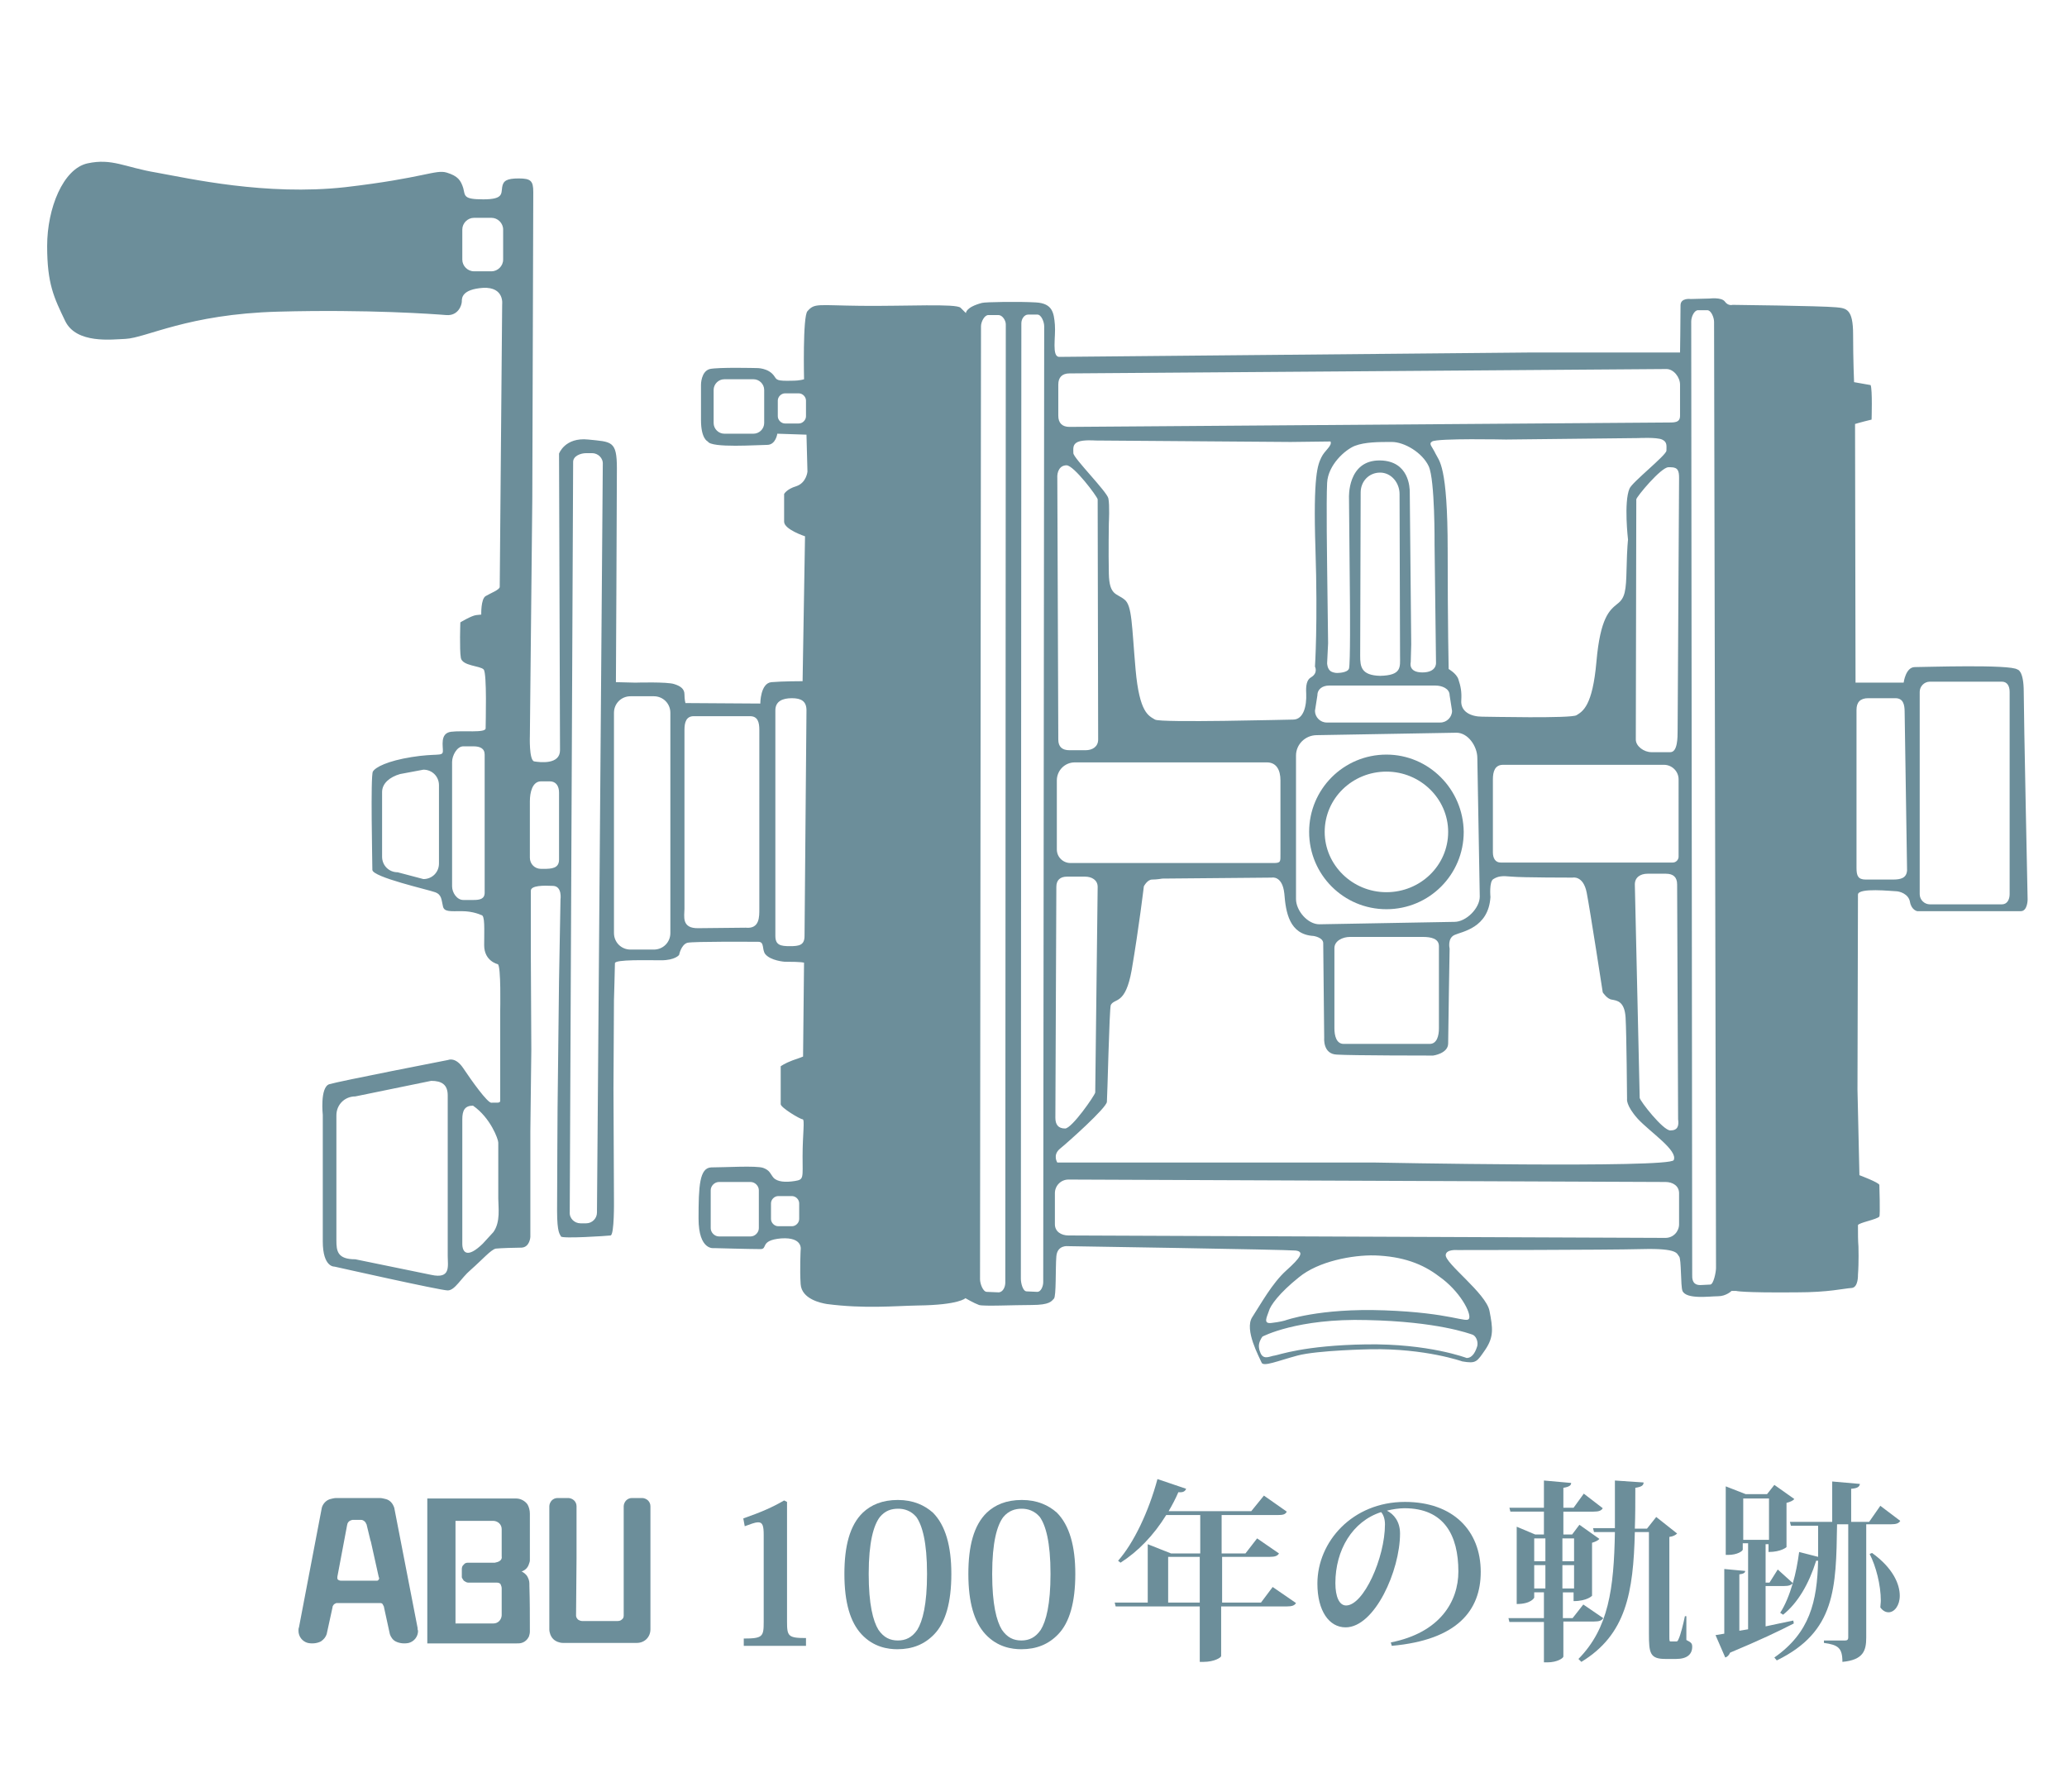
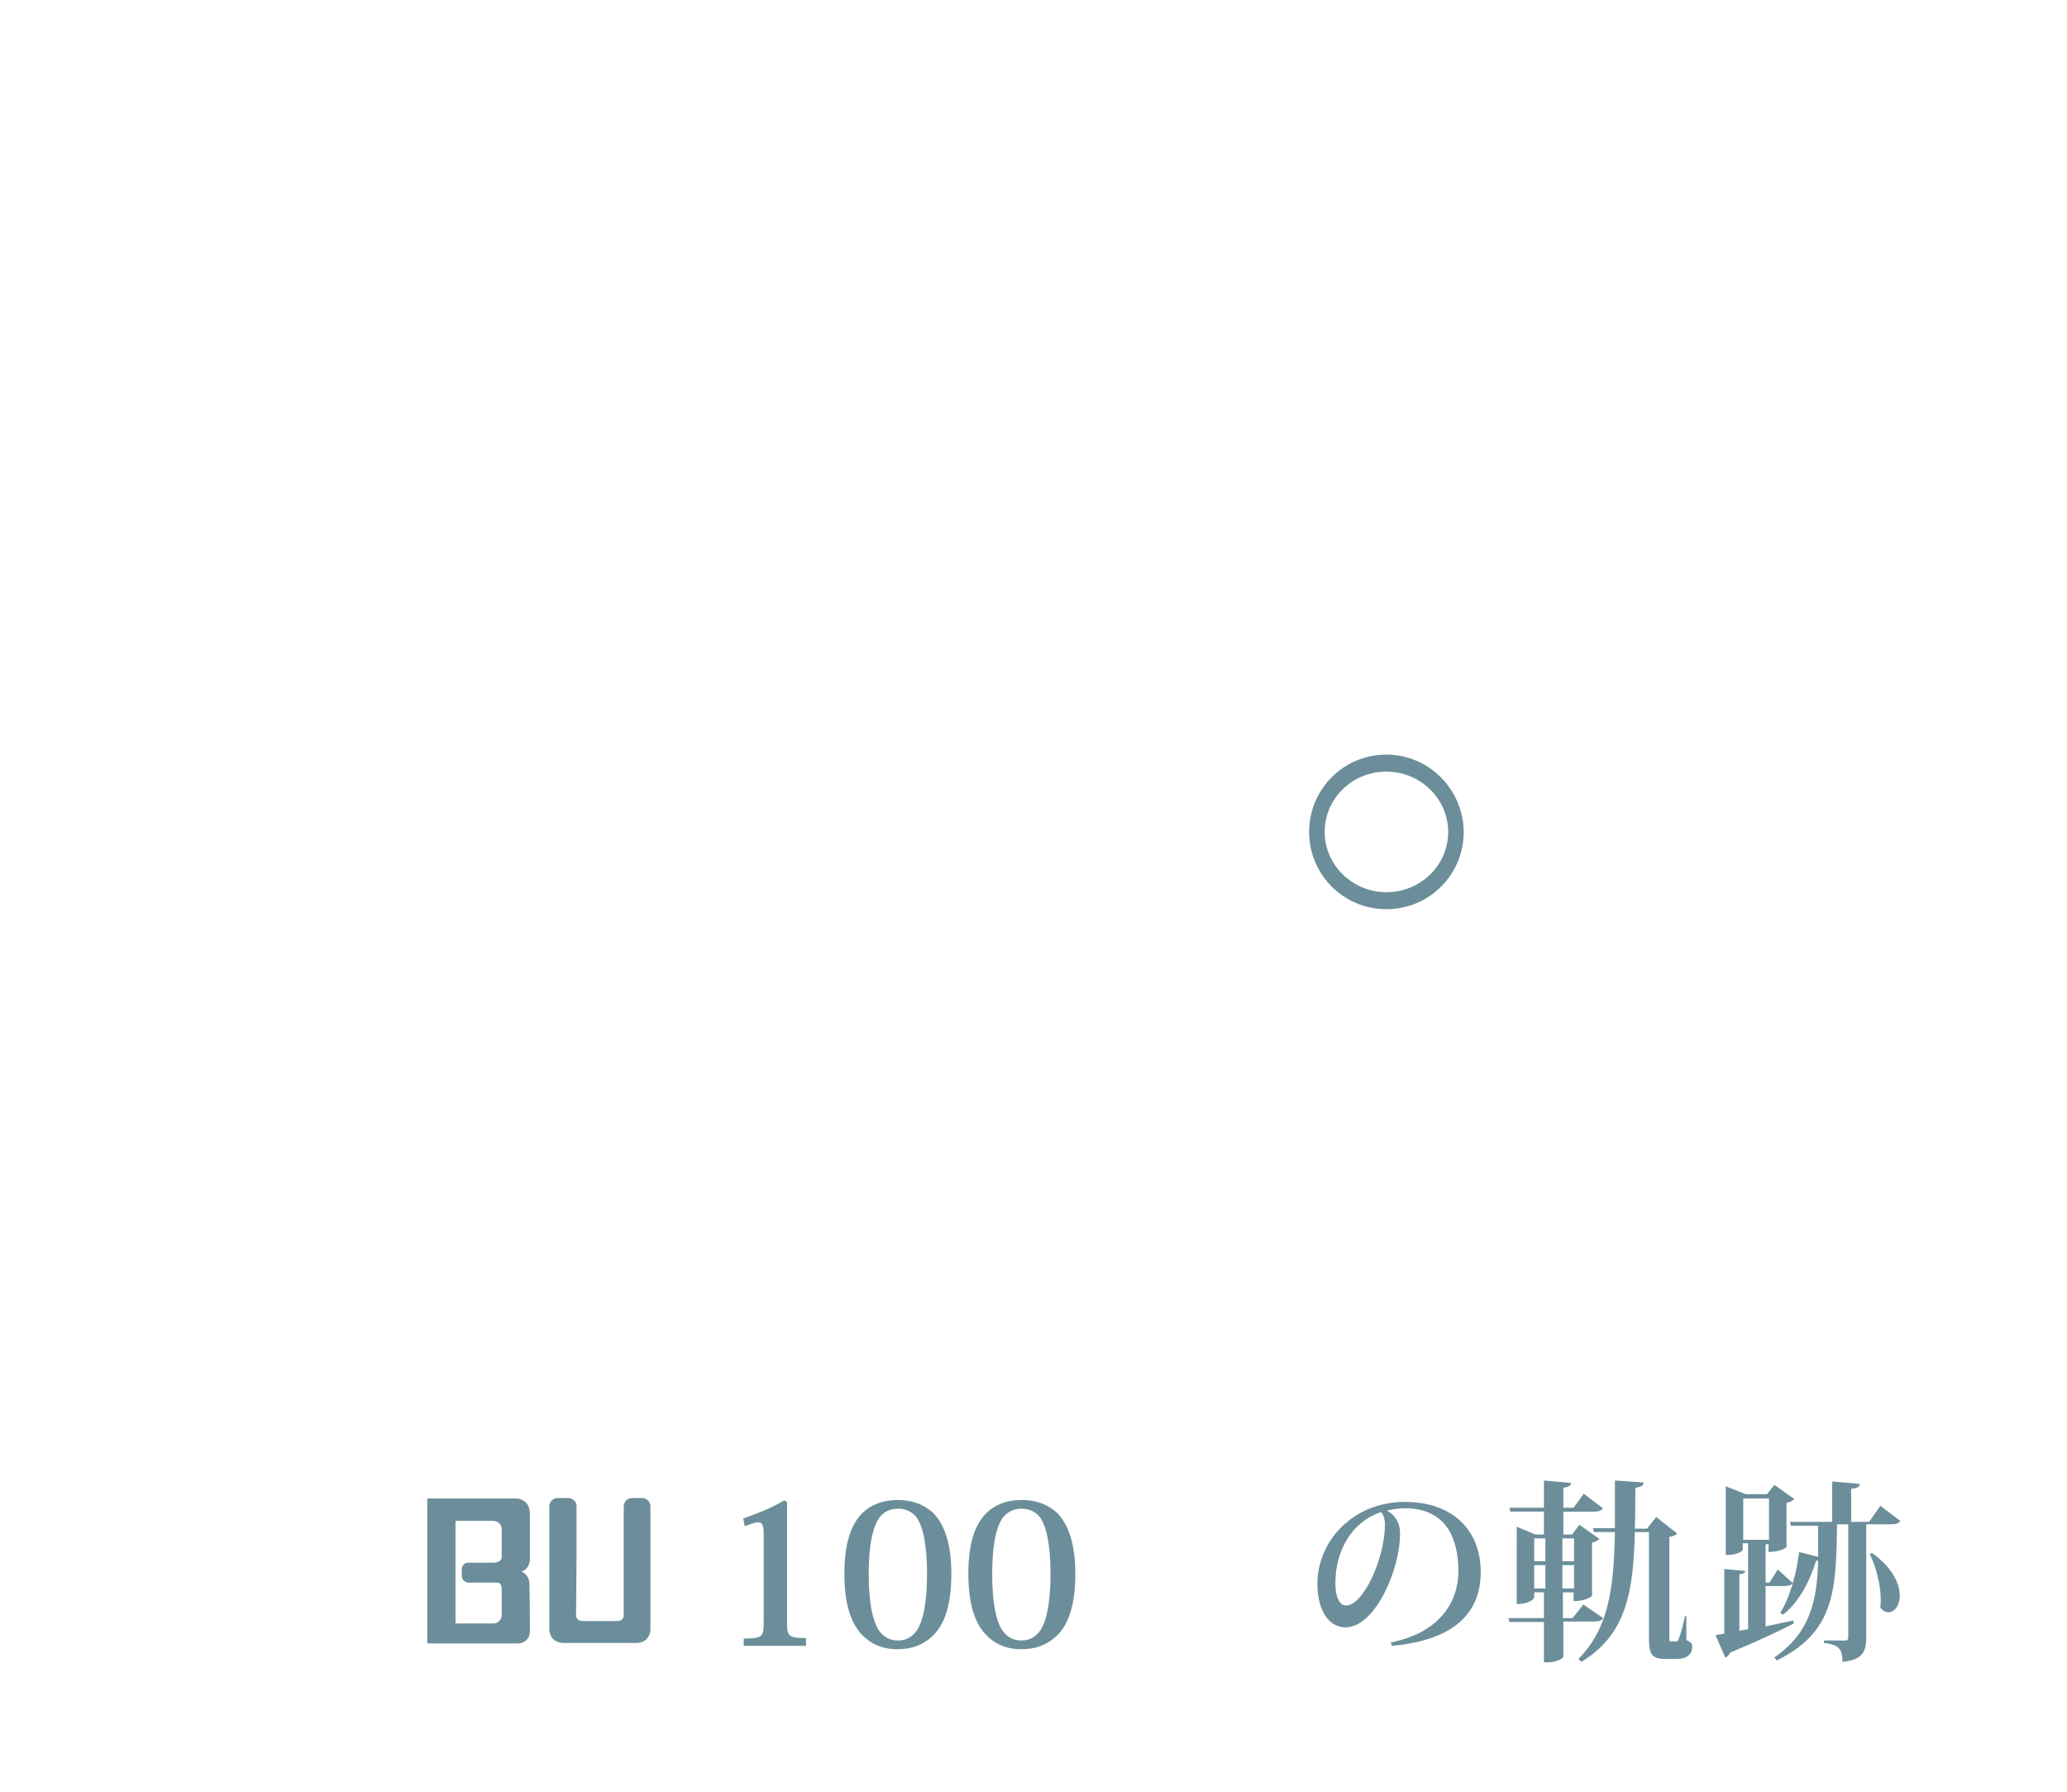
<svg xmlns="http://www.w3.org/2000/svg" version="1.1" id="レイヤー_1" x="0px" y="0px" viewBox="0 0 425.2 368.5" style="enable-background:new 0 0 425.2 368.5;" xml:space="preserve">
  <style type="text/css">
	.st0{fill:#6C8E9A;}
</style>
  <g>
-     <path class="st0" d="M416.3,142.3c0-4.5-1.3-4.6-1.3-4.6c-1.4-1.1-19.2-0.5-21.1-0.5s-2.3,3.2-2.3,3.2h-9.9c0,0-0.1-51.6-0.1-53.2   c0,0,1.3-0.4,3.4-0.9c0,0,0.2-6.2-0.2-7.1l-3.4-0.6c0,0-0.2-4.5-0.2-9.8c0-5.3-1.4-5.4-3.5-5.6c-3.2-0.3-21.3-0.5-21.3-0.5   s-0.9,0.3-1.6-0.7c-0.7-0.9-3.1-0.6-3.1-0.6l-3.9,0.1c0,0-2.1-0.3-2.1,1.3c0,3-0.1,9.7-0.1,9.7l-30.8,0c0,0-95.3,0.9-96.9,0.9   c-1.6,0-0.7-4.1-0.9-6.6c-0.2-2.5-0.5-4.4-3.9-4.6c-3.4-0.2-10.4-0.1-11.1,0.1c-3.4,0.9-3.3,2.1-3.3,2.1s-0.2-0.2-1.1-1.1   c-0.9-0.9-11.1-0.3-20.5-0.4c-9-0.1-9.5-0.6-11,1.1c-1,1.1-0.7,14-0.7,14s-0.8,0.3-2.4,0.3c-3.3,0.1-3.2-0.2-3.7-0.9   c-1.2-1.8-3.7-1.7-3.7-1.7s-7.8-0.2-9.6,0.2c-1.8,0.5-1.8,3.2-1.8,3.2s0,3.4,0,7.3s1.4,4.4,1.4,4.4c0.7,1.4,10.3,0.7,12.2,0.7   c1.8,0,2.1-2.3,2.1-2.3l6,0.2l0.2,7.6c0,0-0.2,2.3-2.3,3c-2,0.6-2.5,1.6-2.5,1.6s0,4.1,0,5.7s4.3,3,4.3,3l-0.5,29.8   c0,0-4.1,0-6.4,0.2c-2.3,0.2-2.3,4.4-2.3,4.4l-15.4-0.1c0,0-0.2-0.7-0.2-1.8s-0.8-1.7-2.1-2.1c-1.4-0.5-8-0.3-8-0.3l-4-0.1   c0,0,0.2-38.3,0.2-44c0-5.7-1.1-5.4-5.9-5.9c-4.8-0.5-6,2.9-6,2.9s0.2,58,0.2,61c0,3-4.1,2.5-5.3,2.3c-1.1-0.2-0.9-5.3-0.9-5.3   l0.5-48.8c0,0,0.2-60.7,0.2-63c0-2.3-0.5-2.8-3-2.8s-3.2,0.5-3.4,1.8c-0.2,1.4,0.2,2.5-3.9,2.5c-4.1,0-3.7-0.7-4.1-2.3   c-0.5-1.6-1.1-2.5-3.4-3.2c-2.3-0.7-4.6,1.1-20.9,3c-16.3,1.8-32.1-1.8-38.8-3c-6.6-1.1-9.1-3-14.2-1.9c-5,1.1-8.3,9.2-8.3,17   s1.4,10.6,3.7,15.4c2.3,4.8,9.7,3.8,12.4,3.7c4.3-0.2,12.8-5.1,31.4-5.6c18.6-0.5,32.1,0.5,34.6,0.7c2.5,0.2,3.2-2.1,3.2-2.8   c0-0.7,0-2.5,4.4-2.8c4.4-0.2,3.9,3.4,3.9,3.4s-0.5,57.5-0.5,58.1c0,0.6-1.9,1.3-2.9,1.9c-1,0.6-0.9,3.8-0.9,3.8s0,0-1,0.1   c-1,0.1-3.3,1.5-3.3,1.5s-0.2,5.6,0.1,7.3c0.3,1.7,4,1.6,4.7,2.4c0.7,0.8,0.4,11.1,0.4,12.1s-4.7,0.4-7.1,0.7   c-2.4,0.3-1.6,3.1-1.7,4.1s-1.4,0.3-6.4,1.1c-5,0.8-7.5,2.1-8,3c-0.5,0.9-0.1,18.7-0.1,20.2c0,1.5,11.6,4.1,12.9,4.6   c1.4,0.5,1.3,1.6,1.6,2.8c0.2,1.3,1.5,1.1,3.9,1.1s4,0.8,4,0.8c0.8,0,0.6,2.9,0.6,6.2c0,3.3,2.8,3.9,2.8,3.9   c0.7,0.3,0.5,9.5,0.5,9.5s0,18,0,18.6c0,0.6-1,0.3-1.8,0.4c-0.8,0.1-4.2-4.7-5.8-7.1c-1.6-2.4-3.1-1.7-3.1-1.7s-22.6,4.4-24.5,5   c-1.9,0.7-1.3,6.3-1.3,6.3s0,20.6,0,26c0,5.4,2.4,5.2,2.4,5.2s21.8,4.9,23.3,4.9c1.5,0,2.7-2.5,4.7-4.2c2.5-2.2,4.2-4.2,5.2-4.4   c0.9-0.1,4.2-0.2,5.3-0.2c1.7-0.1,1.8-2.2,1.8-2.2v-21.7l0.2-16.8l-0.1-19.4v-13.3c0-1.1,2.6-1.1,4.6-1c1.9,0.1,1.5,2.8,1.5,2.8   l-0.3,16.7l-0.3,26.2c0,0-0.1,16.4-0.1,21.1c0,4.7,0.6,4.8,0.8,5.3c0.2,0.5,9.4-0.1,10.2-0.2c0.8-0.1,0.7-7.3,0.7-7.3l-0.1-22.9   l0.1-18.2c0,0,0.2-6.8,0.2-7.6s6.7-0.6,9.5-0.6c2.9,0,3.7-1.1,3.7-1.1s0.4-2.1,1.7-2.5c1.3-0.3,13.3-0.2,14.6-0.2   c1.3,0,0.7,1.5,1.4,2.5c1.1,1.4,4,1.6,4,1.6c3.8,0,4,0.2,4,0.2l-0.2,19.3c0,0-0.7,0.3-2.2,0.8c-1.6,0.6-2.4,1.2-2.4,1.2   s0,7.1,0,7.8c0,0.7,4,3.1,4.5,3.1c0.5,0,0,3.1,0,7.6c0,4.5,0.3,4.8-1.6,5.1c-1.9,0.3-3.6,0.2-4.4-0.7c-0.6-0.7-0.7-1.5-2.1-2   c-1.4-0.5-7.9-0.1-10.7-0.1c-2.4,0.1-2.6,3.8-2.6,10.5c0,6.7,3.2,6.1,3.2,6.1s7.3,0.2,9.4,0.2c1.8,0.1-0.2-1.8,4.4-2.2   c4.6-0.3,4,2.4,4,2.4s-0.2,4,0,7c0.2,3.1,4.2,3.9,5.4,4.1c7.7,1,13.8,0.4,18.7,0.3c8.5-0.1,9.8-1.5,9.8-1.5s1.7,1,2.8,1.4   c1,0.3,7,0,10.8,0c3.8,0,4.1-0.8,4.6-1.3c0.5-0.5,0.3-6.3,0.5-8.7c0.2-2.4,2.4-2.1,2.4-2.1s44.9,0.7,46.8,0.9s1,1.5-1.9,4.1   c-2.9,2.6-5.3,7-7,9.6c-1.7,2.6,1.5,8.3,1.9,9.3c0.3,1,3.3-0.3,7.4-1.4s15.1-1.3,15.1-1.3c11.2-0.2,18.8,2.5,18.8,2.5   c2.9,0.5,3,0.1,4.8-2.5c1.7-2.6,1.5-4.3,0.8-7.9c-0.7-3.6-9.2-9.8-9-11.5c0.1-1.2,2.4-1,2.4-1s30.4,0,38-0.2c7.6-0.2,7.1,1,7.6,1.5   s0.3,6.1,0.7,7.1c0.8,1.8,5.6,1.1,7.3,1.1s2.8-1.1,2.8-1.1h0.9c0,0,1.1,0.4,12.4,0.3c6.8,0,9.7-0.8,11.4-0.9   c1.4-0.1,1.3-2.7,1.3-2.7c0.2-2.6,0.1-5.8,0.1-5.8c-0.1-1.3-0.1-2.5-0.1-4.4c0-0.5,4-1.2,4.4-1.8c0.2-0.3,0-6.5,0-6.5   c-0.1-0.5-4.1-2-4.1-2l-0.4-17.6c0,0,0.1-38.5,0.1-40.1c0-1.5,7.1-0.7,7.8-0.7s2.6,0.5,2.9,2.2c0.3,1.7,1.5,1.9,1.5,1.9   s19.9,0,21.3,0c1.4,0,1.4-2.4,1.4-2.4S416.3,146.7,416.3,142.3z M157.2,87c0,1.2-1,2.2-2.2,2.2h-6c-1.2,0-2.2-1-2.2-2.2v-6.8   c0-1.2,1-2.2,2.2-2.2h6c1.2,0,2.2,1,2.2,2.2V87z M165.8,85.6c0,0.8-0.7,1.5-1.5,1.5h-2.8c-0.8,0-1.5-0.7-1.5-1.5v-3.2   c0-0.8,0.7-1.5,1.5-1.5h2.8c0.8,0,1.5,0.7,1.5,1.5V85.6z M90.3,177.6c0,1.8-1.4,3.2-3.2,3.2l-5.3-1.4c-1.8,0-3.2-1.4-3.2-3.2v-13.3   c0-1.8,1.6-3.1,3.7-3.7l4.8-0.9c1.8,0,3.2,1.4,3.2,3.2V177.6z M99.7,183.6c0,1.3-1,1.5-2.3,1.5h-2.1c-1.3,0-2.3-1.5-2.3-2.8v-25.6   c0-1.3,1-3.2,2.3-3.2h2.1c1.3,0,2.3,0.4,2.3,1.7V183.6z M88.7,262.2L73.1,259c-3.7,0-3.9-1.7-3.9-3.9v-25.7c0-2.2,1.7-3.9,3.9-3.9   l15.6-3.2c2.2,0,3.4,0.8,3.4,3v33C92.1,260.4,92.8,263.1,88.7,262.2z M101.5,253.4l-2.2,2.4c-3.2,3.1-4.2,1.8-4.2,0v-25.6   c0-1.8,0.5-2.8,2.2-2.8c3.6,2.5,5.2,6.9,5.2,7.6v11.5C102.5,248.3,103,251.3,101.5,253.4z M103.5,53.4c0,1.3-1.1,2.4-2.4,2.4h-3.6   c-1.3,0-2.4-1.1-2.4-2.4v-6.2c0-1.3,1.1-2.4,2.4-2.4h3.6c1.3,0,2.4,1.1,2.4,2.4V53.4z M115,176.8c0,1.8-1.5,1.9-3.2,1.9h-0.5   c-1.3,0-2.3-1-2.3-2.3v-11.6c0-1.8,0.5-4.1,2.3-4.1h1.8c1.3,0,1.9,1,1.9,2.3V176.8z M122.8,249.4c0,1.2-1,2.2-2.2,2.2h-1.2   c-1.2,0-2.3-1-2.2-2.3L117.9,95c0-1.2,1.5-1.8,2.7-1.8h1.2c1.2,0,2.3,1,2.2,2.3L122.8,249.4z M137.9,191.9c0,1.9-1.5,3.4-3.4,3.4   h-4.8c-1.9,0-3.4-1.5-3.4-3.4v-45.3c0-1.9,1.5-3.4,3.4-3.4h4.8c1.9,0,3.4,1.5,3.4,3.4V191.9z M156.2,186.9c0,1.6,0.1,4.2-2.8,3.9   l-9.7,0.1c-3.6,0.1-2.9-2.5-2.9-4v-36.8c0-1.6,0.4-2.8,1.9-2.8h11.6c1.6,0,1.9,1.3,1.9,2.8V186.9z M156.1,252.6   c0,0.9-0.8,1.7-1.7,1.7h-6.5c-0.9,0-1.7-0.8-1.7-1.7v-7.8c0-0.9,0.8-1.7,1.7-1.7h6.5c0.9,0,1.7,0.8,1.7,1.7V252.6z M164.4,250.7   c0,0.8-0.7,1.5-1.5,1.5h-2.8c-0.8,0-1.5-0.7-1.5-1.5v-3.2c0-0.8,0.7-1.5,1.5-1.5h2.8c0.8,0,1.5,0.7,1.5,1.5V250.7z M165.5,192.5   c0,1.9-1.1,2.1-3,2.1c-1.9,0-3-0.2-3-2.1v-46.4c0-1.9,1.5-2.5,3.4-2.5s3,0.6,3,2.5L165.5,192.5z M206.8,263.8c0,0.9-0.5,2-1.4,2   l-2.4-0.1c-0.8,0-1.4-1.7-1.4-2.6l0.2-196c0-0.9,0.7-2.3,1.5-2.3h2.1c0.8,0,1.5,1.1,1.5,1.9L206.8,263.8z M214.6,263.7   c0,0.9-0.5,2-1.2,2l-2.2-0.1c-0.8,0-1.2-1.7-1.2-2.6l0.1-196.5c0-0.9,0.6-1.8,1.4-1.8h1.9c0.8,0,1.4,1.5,1.4,2.4L214.6,263.7z    M219.4,95.7c1.5,0,6.3,6.4,6.4,7l0.1,49.4c0,1.5-1.2,2.2-2.6,2.2h-3.3c-1.5,0-2.3-0.7-2.3-2.2l-0.2-53.7   C217.4,97,218,95.7,219.4,95.7z M262,177.5h-41.8c-1.5,0-2.8-1.2-2.8-2.8v-14.2c0-2,1.6-3.7,3.7-3.7h39.5c2,0,2.8,1.6,2.8,3.7v15.1   C263.4,177.2,263.5,177.5,262,177.5z M228.5,206.7c0.8-1.5,3,0.1,4.3-7.2c1.5-8.8,2.5-17.2,2.5-17.2s0.7-1.4,1.7-1.4   s2.1-0.2,2.1-0.2l22.5-0.2c0,0,2.2-0.5,2.6,3.3c0.3,3.8,1,8.4,6,8.7c0,0,2.1,0.3,2,1.6l0.2,19.4c0,0-0.3,3.3,2.6,3.4   c2.9,0.2,19.8,0.2,19.8,0.2s3.1-0.4,3.1-2.5s0.3-19.5,0.3-19.5s-0.5-2.1,1-2.8c1.5-0.7,7-1.4,7.4-7.8c0,0-0.3-3.2,0.6-3.7   c1-0.6,1.7-0.7,3.8-0.5c2.1,0.2,12.5,0.2,12.5,0.2s2.2-0.5,2.9,3.1c0.7,3.6,3.3,20.5,3.3,20.5s0.9,1.4,1.9,1.5   c1,0.2,2.6,0.3,2.8,3.7c0.2,3.4,0.3,16.7,0.3,16.7s-0.3,1.3,2.2,4.1c2.6,2.8,8.3,6.5,7.4,8.5c-0.7,1.7-61.5,0.5-61.5,0.5h-65.3   c0,0-1-1.5,0.5-2.8c1.5-1.2,9.7-8.5,9.7-9.7C227.8,225.6,228.2,207.4,228.5,206.7z M295.3,141c1.3,0,2.9,0.6,2.9,2l0.5,3.2   c0,1.3-1.1,2.4-2.4,2.4h-23.4c-1.3,0-2.4-1.1-2.4-2.4l0.5-3.2c0-1.3,1.1-2,2.4-2H295.3z M279.8,134.9l0.1-33.6c0-2.3,1.7-4.1,4-4.1   s4,2.1,4,4.4l0.1,33.3c0,2.3,0.4,4-4.1,4.1C280,138.9,279.8,137.1,279.8,134.9z M270.9,151.2l28.7-0.5c2.4,0,4.3,2.8,4.3,5.2   l0.5,28.5c0,2.4-2.8,5.2-5.2,5.2l-27.8,0.5c-2.4,0-4.8-2.8-4.8-5.2v-29.5C266.6,153.1,268.5,151.2,270.9,151.2z M296,194.6v16.9   c0,1.5-0.4,3.2-1.9,3.2h-17.7c-1.5,0-1.9-1.7-1.9-3.2V195c0-1.5,1.7-2.3,3.2-2.3h15C294.3,192.7,296,193,296,194.6z M343.6,232.5   c-1.5,0-6.2-6-6.3-6.7l-1-43.9c0-1.5,1.2-2.2,2.6-2.2h3.8c1.5,0,2.3,0.7,2.3,2.2l0.2,48.3C345.4,231.6,345.1,232.5,343.6,232.5z    M345.3,176.2c0,0.6-0.5,1.2-1.2,1.2h-35.4c-1.1,0-1.6-0.9-1.6-2.1v-15c0-1.6,0.4-3,2.1-3h33.1c1.6,0,3,1.3,3,3V176.2z    M335.2,100.5c-1.2,2.8-0.3,10.5-0.3,10.5s-0.2,1.5-0.3,6c-0.1,4.5-0.3,6-1.9,7.2c-1.6,1.3-3.5,2.8-4.3,11.9   c-0.8,9.1-2.8,10.2-4.1,11c-1.1,0.7-18.3,0.3-19.4,0.3c-2.3,0-4.5-1-4.3-3.4c0.1-1.7-0.1-2.8-0.6-4.3c-0.4-1.2-2-2.1-2-2.1   s-0.2-9.1-0.2-24.4c0-17.7-1.8-18.4-2.5-19.9c-0.7-1.5-1.5-2-0.7-2.5c1.1-0.7,15.2-0.4,15.2-0.4l27.2-0.3c0,0,3.8-0.2,4.9,0.3   c1.1,0.5,0.9,1.3,0.9,2.3C342.7,93.7,335.7,99.2,335.2,100.5z M295.1,111.9l0.3,24.4c0,0,0.2,2-2.8,2s-2.4-2.1-2.4-2.1l0.1-3.7   c0,0-0.3-30.5-0.3-31.3c0-0.8-0.1-6.4-6.1-6.5c-6.8-0.1-6.4,7.7-6.4,7.7l0.2,21.9c0,0,0.1,12.3-0.2,13.2c-0.3,0.9-2.3,0.9-2.3,0.9   s-0.6,0.1-1.4-0.3c-0.8-0.5-0.8-1.7-0.8-1.7l0.2-4.1l-0.2-15.8c0,0-0.2-13.5,0-17.2c0.2-3.7,3.7-6.8,5.7-7.6   c2.1-0.8,4.9-0.8,7.6-0.8c2.6,0,6.3,2.2,7.6,5S295.1,111.9,295.1,111.9z M271.8,94.1c-0.7,1.5-1.7,3.5-1.2,18.8   c0.5,15.3-0.1,24.2-0.1,24.2s0.7,1.3-0.8,2.2c-0.9,0.5-1.1,1.7-1,3.4c0.1,2.4-0.5,5.3-2.7,5.3c-1,0-27.3,0.7-28.4,0   c-1.3-0.8-3.2-1.3-4-10.3c-0.8-9.1-0.7-13.2-2.3-14.4c-1.6-1.3-3.1-0.8-3.2-5.3c-0.1-4.5,0-10.4,0-10.4s0.2-3.7-0.1-5.1   c-0.3-1.4-7.2-8.3-7.2-9.3c0-0.9-0.2-1.8,0.9-2.3c1.1-0.5,3.6-0.3,3.6-0.3l40.2,0.3l8.2-0.1C274.1,91.7,272.5,92.6,271.8,94.1z    M217.3,182.4c0-1.4,0.8-2.1,2.2-2.1h3.7c1.4,0,2.6,0.7,2.6,2.1l-0.5,42.3c-0.1,0.6-4.8,7.4-6.2,7.4c-1.4,0-2-0.8-2-2.2   L217.3,182.4z M303.9,276.8c-0.3,1-0.9,2.5-2.2,2.5c0,0-7.8-3-20.7-2.8c-12.8,0.2-18,2.2-18.8,2.3c-0.9,0.1-2.1,0.9-2.8-0.3   c0,0-0.6-1.1-0.4-2.1c0.2-0.9,0.7-1.5,0.7-1.5s7.1-3.8,21.5-3.4c14.5,0.3,21.1,2.8,21.7,3S304.1,275.7,303.9,276.8z M302.2,271.2   c-0.5,1-3.6-1.2-17.4-1.7c-13.5-0.5-20.5,2.1-20.5,2.1s-1,0.3-2.8,0.5c-1.7,0.2-0.9-1.2-0.5-2.4c0.3-1.2,2.2-3.8,6.2-7   c4-3.3,11-4.6,15.6-4.5c5.7,0.2,9.8,1.7,13.2,4.3C300.3,265.5,302.7,270.1,302.2,271.2z M345.4,251.8c0,1.5-1.2,2.8-2.8,2.8   l-122.8-0.5c-1.5,0-2.8-0.8-2.8-2.3v-6.4c0-1.5,1.2-2.8,2.8-2.8l122.8,0.5c1.5,0,2.8,0.8,2.8,2.3V251.8z M345.1,150.2   c0,1.5,0,4.5-1.5,4.5h-3.9c-1.5,0-3.2-1.2-3.2-2.6l0.1-49.4c0.1-0.6,5.1-6.6,6.6-6.6h0.5c1.5,0,1.7,0.8,1.7,2.2L345.1,150.2z    M345.6,85.5c0,1.5-1.2,1.4-2.8,1.4L220,87.8c-1.5,0-2.3-0.8-2.3-2.3v-6.4c0-1.5,0.8-2.3,2.3-2.3l122.8-0.9c1.5,0,2.8,1.7,2.8,3.2   V85.5z M351.8,264.2l-2,0.1c-0.8,0-1.8-0.2-1.7-2.2l-0.2-196c0-0.9,0.6-2.3,1.4-2.3h1.9c0.8,0,1.4,1.5,1.4,2.4l0.4,194.6   C353,261.6,352.5,264.2,351.8,264.2z M389.4,180.9h-5.6c-1.6,0-1.9-0.8-1.9-2.4V146c0-1.6,0.8-2.4,2.4-2.4h5.6   c1.6,0,1.9,1.3,1.9,2.8l0.5,32.6C392.2,180.6,391,180.9,389.4,180.9z M413.4,183.9c0,1.1-0.5,2.1-1.6,2.1H397   c-1.1,0-2.1-0.9-2.1-2.1v-41.6c0-1.1,0.9-2.1,2.1-2.1h14.8c1.1,0,1.6,0.9,1.6,2.1V183.9z" />
    <path class="st0" d="M285.2,155.2c-8.8,0-15.9,7.1-15.9,15.9c0,8.8,7.1,15.9,15.9,15.9c8.8,0,15.9-7.1,15.9-15.9   C301,162.3,293.9,155.2,285.2,155.2z M285.2,183.5c-7,0-12.7-5.6-12.7-12.4c0-6.9,5.7-12.4,12.7-12.4c7,0,12.7,5.6,12.7,12.4   C297.9,178,292.2,183.5,285.2,183.5z" />
  </g>
  <g>
    <path class="st0" d="M157.1,315.7c0-1.8-0.2-2.6-1.1-2.6c-0.8,0-1.6,0.4-2.8,0.8l-0.3-1.6c3.7-1.3,6-2.3,8.4-3.7l0.6,0.3v24.6   c0,3,0.2,3.4,3.9,3.4v1.6H153V337c3.9,0,4.1-0.4,4.1-3.4V315.7z" />
    <path class="st0" d="M177.2,336.1c-2.3-2.5-3.5-6.5-3.5-12.4c0-5.7,1.1-10,3.8-12.6c1.7-1.6,4-2.6,7.2-2.6c3.2,0,5.5,1.1,7.2,2.6   c2.6,2.6,3.8,6.9,3.8,12.6c0,5.9-1.2,10-3.5,12.4c-2,2.1-4.5,3.1-7.6,3.1C182.7,339.2,179.7,338.8,177.2,336.1z M181,312   c-1.3,1.7-2.3,5.2-2.3,11.7c0,6.3,0.9,9.7,2,11.5c1.1,1.6,2.4,2.2,4,2.2c1.6,0,2.9-0.6,4-2.2c1.1-1.8,2-5.2,2-11.5   c0-6.6-1-10-2.2-11.7c-1.1-1.3-2.5-1.7-3.7-1.7C183.3,310.3,182.1,310.7,181,312z" />
    <path class="st0" d="M202.7,336.1c-2.3-2.5-3.5-6.5-3.5-12.4c0-5.7,1.1-10,3.8-12.6c1.7-1.6,4-2.6,7.2-2.6c3.2,0,5.5,1.1,7.2,2.6   c2.6,2.6,3.8,6.9,3.8,12.6c0,5.9-1.2,10-3.5,12.4c-2,2.1-4.5,3.1-7.6,3.1C208.2,339.2,205.2,338.8,202.7,336.1z M206.4,312   c-1.3,1.7-2.3,5.2-2.3,11.7c0,6.3,0.9,9.7,2,11.5c1.1,1.6,2.4,2.2,4,2.2s2.9-0.6,4-2.2c1.1-1.8,2-5.2,2-11.5c0-6.6-1-10-2.2-11.7   c-1.1-1.3-2.5-1.7-3.7-1.7C208.8,310.3,207.5,310.7,206.4,312z" />
-     <path class="st0" d="M261.8,326.4l4.8,3.3c-0.3,0.5-0.8,0.7-2,0.7h-13.4v10.2c0,0.3-1.4,1.2-3.6,1.2h-0.8v-11.4h-17.3l-0.2-0.8h6.8   v-12l4.8,1.9h6v-7.9h-7c-2.6,4.2-5.8,7.5-9.4,9.8l-0.5-0.4c3.2-3.6,6.3-10.1,8.1-16.8l5.9,2c-0.2,0.5-0.6,0.8-1.6,0.7   c-0.6,1.4-1.3,2.7-2,3.9h17l2.6-3.2l4.7,3.3c-0.3,0.6-0.8,0.7-1.9,0.7h-11.5v7.9h4.9l2.4-3.1l4.5,3.1c-0.3,0.5-0.8,0.7-1.9,0.7   h-9.8v9.4h8L261.8,326.4z M240.3,329.6h6.5v-9.4h-6.5V329.6z" />
    <path class="st0" d="M286.1,337.8c10.1-2,13.9-8.4,13.9-14.6c0-7.4-2.9-13-11.1-13c-1,0-2.5,0.2-3.6,0.5c1.4,0.7,2.7,2.2,2.7,4.7   c0,7.6-5.2,19.3-11.2,19.3c-3.4,0-5.8-3.4-5.8-9c0-8.6,7.2-16.8,18-16.8c9.9,0,15.6,5.9,15.6,14.4c0,7.9-4.8,14-18.3,15.2   L286.1,337.8z M284.1,311c-5.9,1.9-9.4,7.8-9.4,14.6c0,2.8,0.8,4.6,2.2,4.6c3.6,0,8-9.8,8-16.7C284.9,312.3,284.5,311.4,284.1,311z   " />
    <path class="st0" d="M329.8,332.8c-0.3,0.5-0.8,0.7-1.9,0.7h-6.3v7.2c0,0.3-1.2,1.2-3.3,1.2h-0.7v-8.3h-7.1l-0.2-0.8h7.3v-5.3h-2   v1.1c0,0-0.6,1.3-3.6,1.3V314l3.8,1.6h1.8v-4.7h-6.9l-0.2-0.8h7.1v-5.6l5.6,0.5c0,0.5-0.4,0.8-1.6,1v4.1h2.1l2.1-2.9l3.9,3   c-0.3,0.5-0.8,0.7-1.9,0.7h-6.2v4.7h1.8l1.5-2l4.1,2.9c-0.2,0.3-0.8,0.6-1.5,0.8v10.9c0,0-1,1.1-3.8,1.1v-1.8h-2.2v5.3h2l2.2-2.8   L329.8,332.8z M317.9,316.4h-2.3v4.7h2.3V316.4z M315.6,321.9v4.8h2.3v-4.8H315.6z M323.8,316.4h-2.4v4.7h2.4V316.4z M321.4,326.7   h2.4v-4.8h-2.4V326.7z M346.9,332.3l0,5c1,0.5,1.2,0.7,1.2,1.4c0,1.5-1,2.5-3.3,2.5h-2.2c-3.2,0-3.4-1.2-3.4-5.2v-20.9h-2.9   c-0.3,12.5-1.8,21.1-11,26.7l-0.6-0.6c6.2-6.3,7.3-14.4,7.5-26.1h-4.3l-0.2-0.8h4.5c0-3,0-6.3,0-9.8l5.9,0.4c0,0.6-0.4,0.9-1.7,1.1   c0,2.9,0,5.7-0.1,8.4h2.5l1.9-2.4l4.3,3.4c-0.3,0.3-0.8,0.6-1.6,0.7v20.3c0,1.1,0,1.2,0.3,1.2h1.1c0.2,0,0.3,0,0.5-0.5   c0.4-0.8,1-3.2,1.3-4.7H346.9z" />
    <path class="st0" d="M386.8,309.7l4.1,3.1c-0.3,0.5-0.8,0.7-1.9,0.7h-5.1v23.3c0,2.7-0.6,4.6-4.9,5c0-2.9-0.9-3.5-3.8-3.9v-0.5h4.4   c0.4,0,0.6-0.2,0.6-0.6v-23.3h-2.3c-0.2,13.2-0.3,22.1-12.4,28l-0.5-0.6c7.3-5.1,8.8-11.5,9-19.9l-0.4,0c-1.5,4.8-3.8,8.7-6.8,11.1   l-0.6-0.4c1-1.5,1.9-3.7,2.6-6.1h0c-0.3,0.4-0.8,0.6-1.8,0.6h-3.8v8.3c1.8-0.4,3.8-0.8,5.7-1.2l0.1,0.6c-2.9,1.5-7.1,3.5-13.1,6   c-0.2,0.5-0.6,0.9-1,1l-2-4.6l1.8-0.3v-13.3l4.3,0.4c0,0.4-0.4,0.6-1.2,0.7v11.6l1.8-0.3v-17.7h-1.1v1.3c0,0.3-1.1,1.1-3,1.1H355   v-14.1l4.1,1.6h4.4l1.5-1.9l4.1,2.9c-0.2,0.3-0.8,0.6-1.6,0.8v9.1c0,0-1.1,1-3.7,1v-1.6h-0.6v7.9h0.8l1.7-2.7l3.1,2.8   c0.6-2,1-4.2,1.3-6.4l3.9,1c0-2,0-4.2,0-6.4h-5.6l-0.2-0.8h8.7v-8.3l5.7,0.5c-0.1,0.6-0.5,0.9-1.8,1v6.8h3.7L386.8,309.7z    M358.6,316.7h5.3v-8.5h-5.3V316.7z M385.1,319.4c4.3,3.1,5.7,6.4,5.7,8.8c0,2-1.1,3.4-2.3,3.4c-0.6,0-1.2-0.3-1.7-1   c0-0.4,0.1-0.9,0.1-1.4c0-3.2-1-7.1-2.3-9.6L385.1,319.4z" />
  </g>
  <g>
    <path class="st0" d="M118.6,320.3l0-10.5c0-0.5-0.2-0.9-0.5-1.2c-0.3-0.3-0.8-0.5-1.2-0.5l-2.2,0c-0.5,0-0.9,0.2-1.2,0.5   c-0.3,0.3-0.5,0.8-0.5,1.2l0,25.3c0,0.7,0.3,1.5,0.8,2c0.5,0.5,1.3,0.8,2,0.8h15.2c0.8,0,1.5-0.3,2-0.8c0.5-0.5,0.8-1.2,0.8-2   l0-25.3c0-0.5-0.2-0.9-0.5-1.2c-0.3-0.3-0.8-0.5-1.2-0.5H130c-0.5,0-0.9,0.2-1.2,0.5c-0.3,0.3-0.5,0.8-0.5,1.2l0,19.5l0,3   c0,0.3-0.1,0.6-0.4,0.8c-0.2,0.2-0.5,0.3-0.9,0.3l-7.2,0c-0.3,0-0.6-0.1-0.9-0.3c-0.2-0.2-0.4-0.5-0.4-0.8L118.6,320.3z" />
-     <path class="st0" d="M85.9,334.8l-4.8-24.7c-0.3-0.9-0.9-1.6-1.8-1.8c-0.4-0.1-0.8-0.2-1.2-0.2h-8.9c-0.4,0-0.8,0.1-1.2,0.2   c-0.8,0.2-1.4,0.8-1.7,1.5c0,0.1-0.1,0.2-0.1,0.3l-4.7,24.6c-0.1,0.2-0.1,0.5-0.1,0.7c0,1.2,0.8,2.2,1.9,2.5   c0.9,0.2,1.9,0.1,2.7-0.3c0.6-0.4,1-0.9,1.2-1.5l1.2-5.5c0-0.2,0.1-0.4,0.2-0.5c0.1-0.2,0.4-0.3,0.6-0.4h4.5h4.5   c0.3,0,0.5,0.1,0.6,0.4c0.1,0.2,0.2,0.3,0.2,0.5l1.2,5.5c0.2,0.6,0.6,1.2,1.2,1.5c0.8,0.4,1.8,0.5,2.7,0.3c1.1-0.3,1.9-1.3,1.9-2.5   C85.9,335.2,85.9,335,85.9,334.8z M77.9,324.9c-0.1,0.1-0.2,0.2-0.3,0.2c0,0-0.1,0-0.1,0l-7.3,0c-0.2,0-0.3,0-0.5-0.1   c-0.2-0.1-0.3-0.2-0.3-0.4c0-0.1,0-0.2,0-0.3l2-10.6c0,0,0,0,0,0c0-0.1,0.1-0.3,0.1-0.4c0.2-0.4,0.5-0.6,1-0.7l0.2,0h1.3   c0,0,0.1,0,0.1,0l0.2,0c0.4,0,0.8,0.3,1,0.7c0,0.1,0,0.1,0.1,0.2l0.8,3.3l0.1,0.3l1.6,7.2c0.1,0.2,0.1,0.3,0.1,0.5   C78,324.7,77.9,324.8,77.9,324.9z" />
    <path class="st0" d="M108.9,326.1l0-0.4c0-0.6-0.2-1.1-0.5-1.6c-0.3-0.4-0.7-0.7-1.1-0.9c0.7-0.2,1.3-0.8,1.5-1.5   c0.1-0.3,0.2-0.5,0.2-0.8l0-9.6c0-0.7-0.2-1.4-0.5-1.9c-0.5-0.7-1.4-1.2-2.3-1.2l-18.2,0h-0.1V338h18.4c0.3,0,0.7,0,1-0.1   c0.7-0.2,1.2-0.7,1.5-1.3c0.1-0.3,0.2-0.7,0.2-1C109,332.4,109,329.2,108.9,326.1z M95.4,325.1c0.3,0.2,0.6,0.4,0.9,0.4l5.9,0   c0.3,0,0.7,0.1,0.8,0.4c0.1,0.2,0.2,0.5,0.2,0.8v5.5c0,0.4-0.2,0.9-0.5,1.2c-0.3,0.3-0.7,0.5-1.2,0.5h-7.8v-21.1h7.8   c0.4,0,0.9,0.2,1.2,0.5c0.3,0.3,0.5,0.7,0.5,1.2l0,3.2l0,1.1v1.3c0.1,0.5-0.2,0.9-0.7,1.1c-0.2,0.1-0.4,0.1-0.7,0.2h-5.5   c-0.4,0-0.7,0.1-0.9,0.4c-0.3,0.2-0.4,0.6-0.4,0.9l0,0.6l0,1.1C95,324.5,95.2,324.8,95.4,325.1z" />
  </g>
</svg>